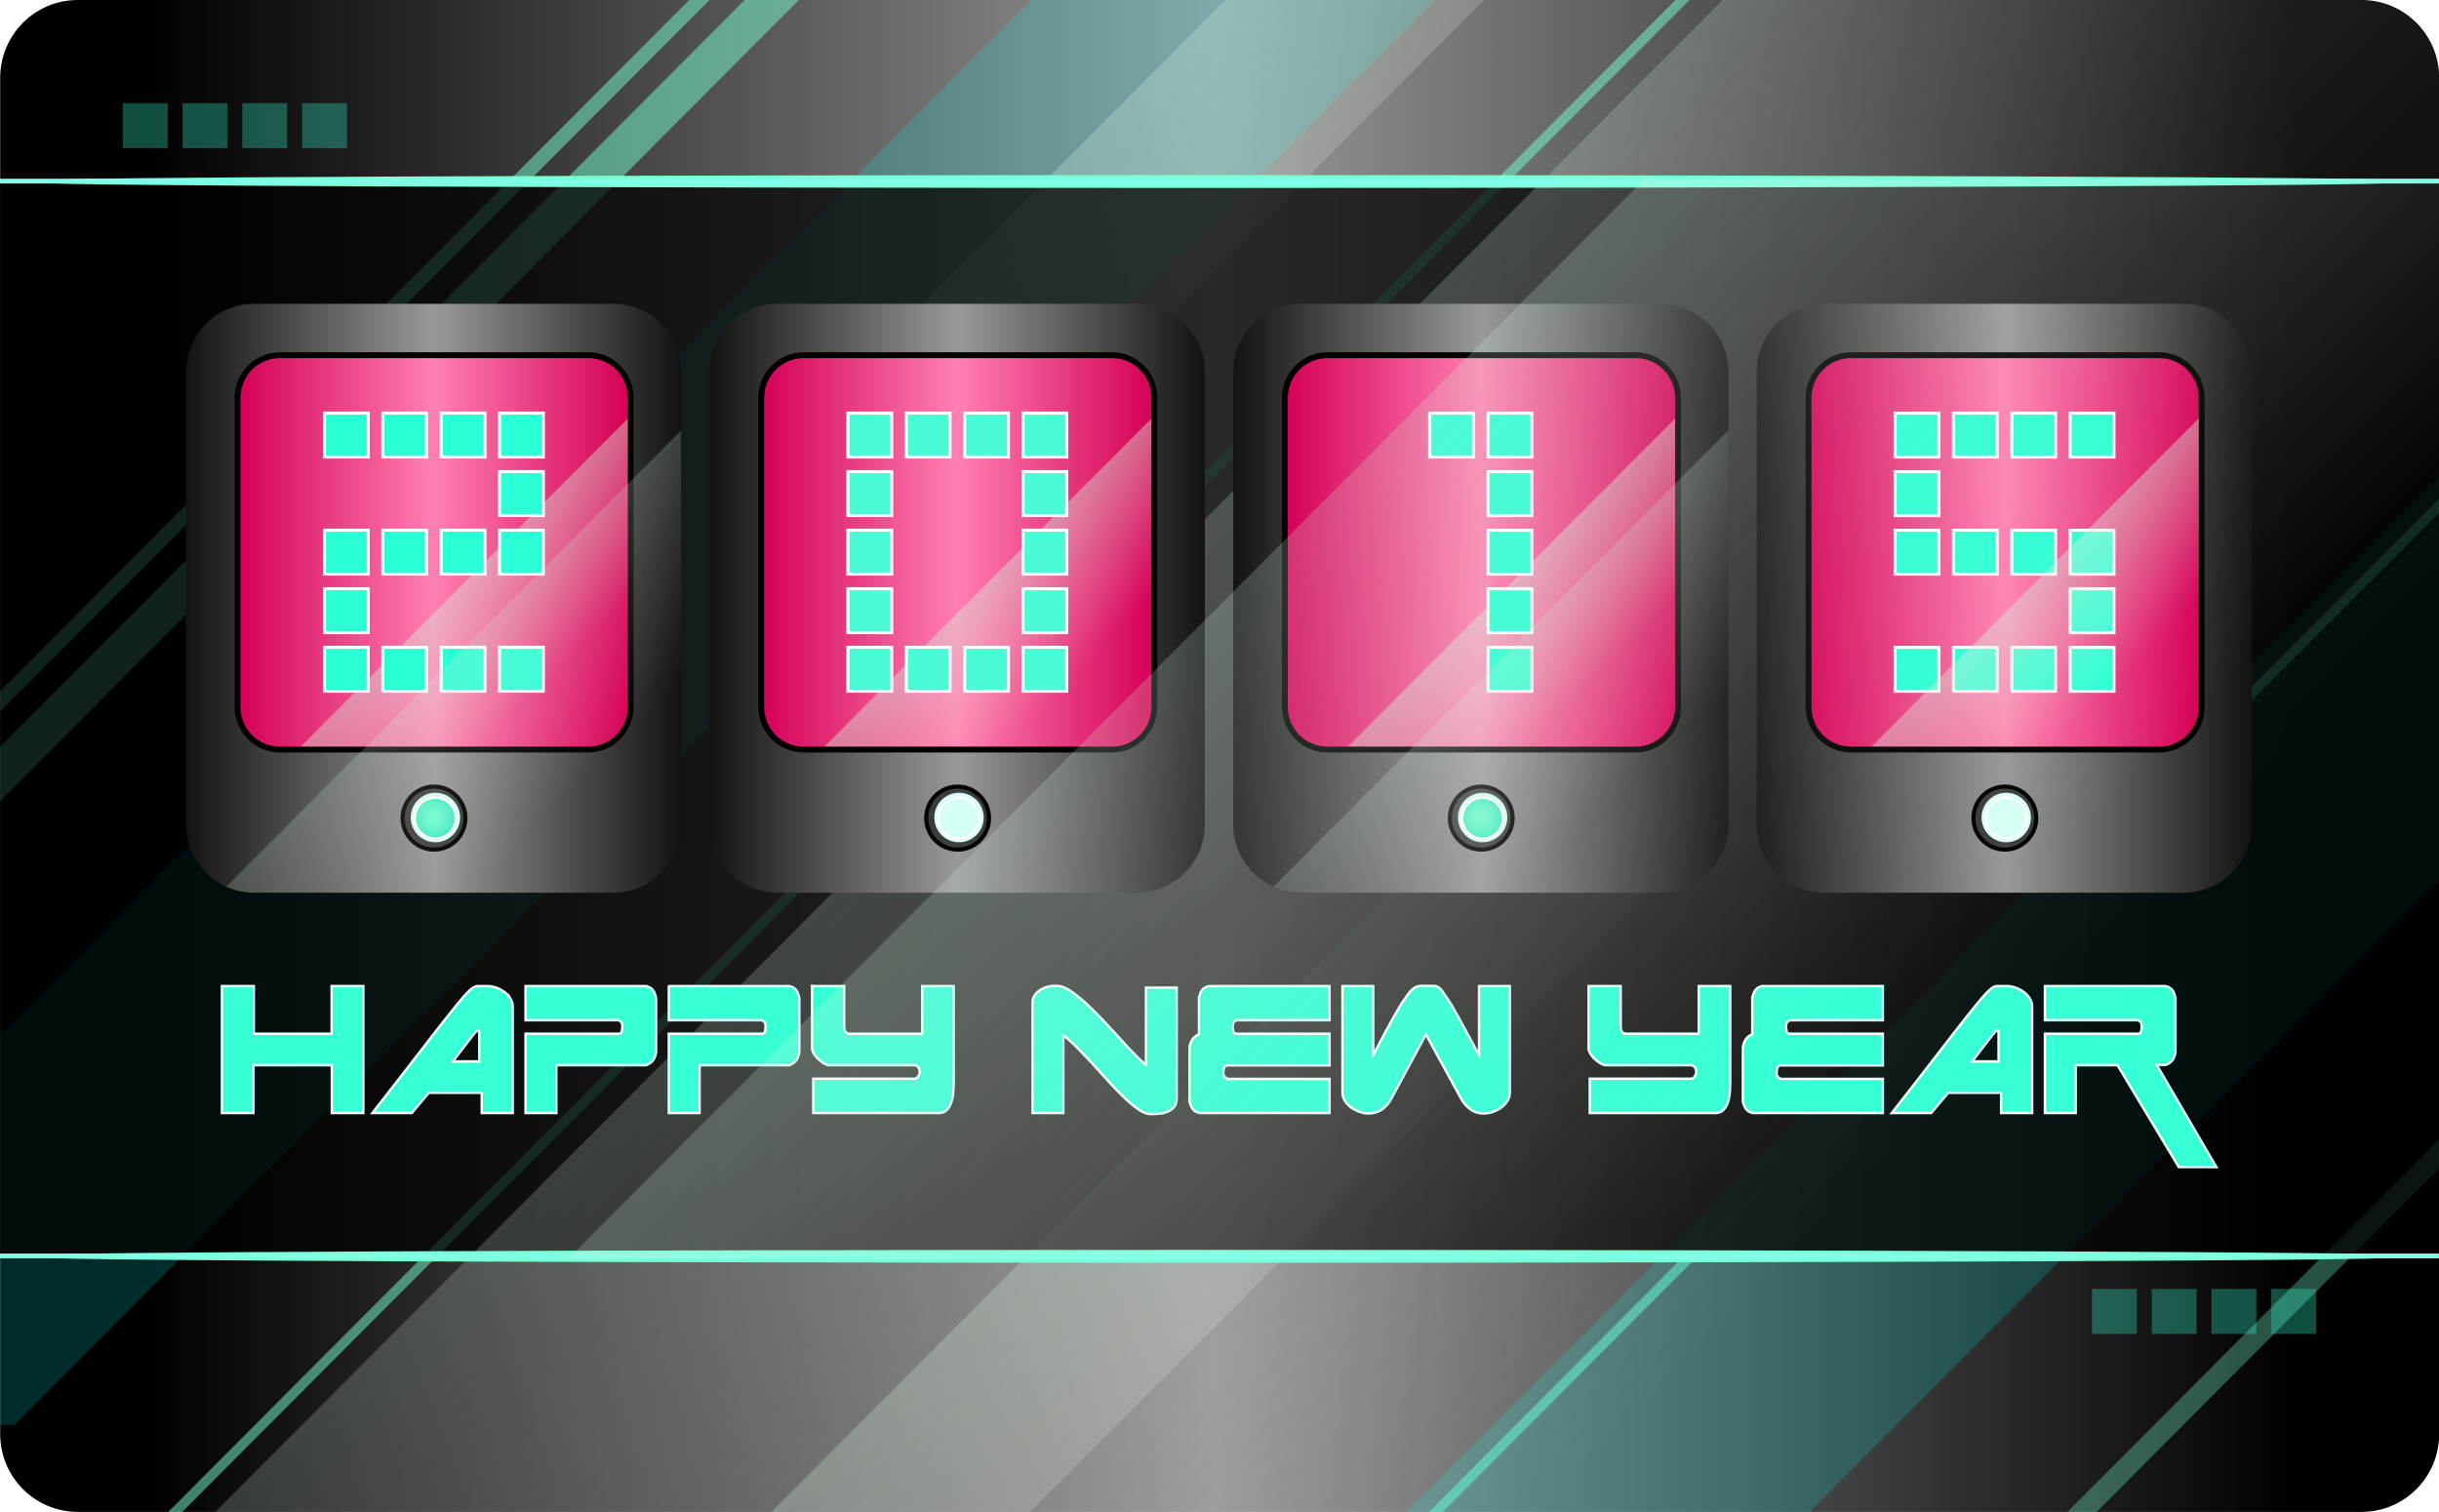
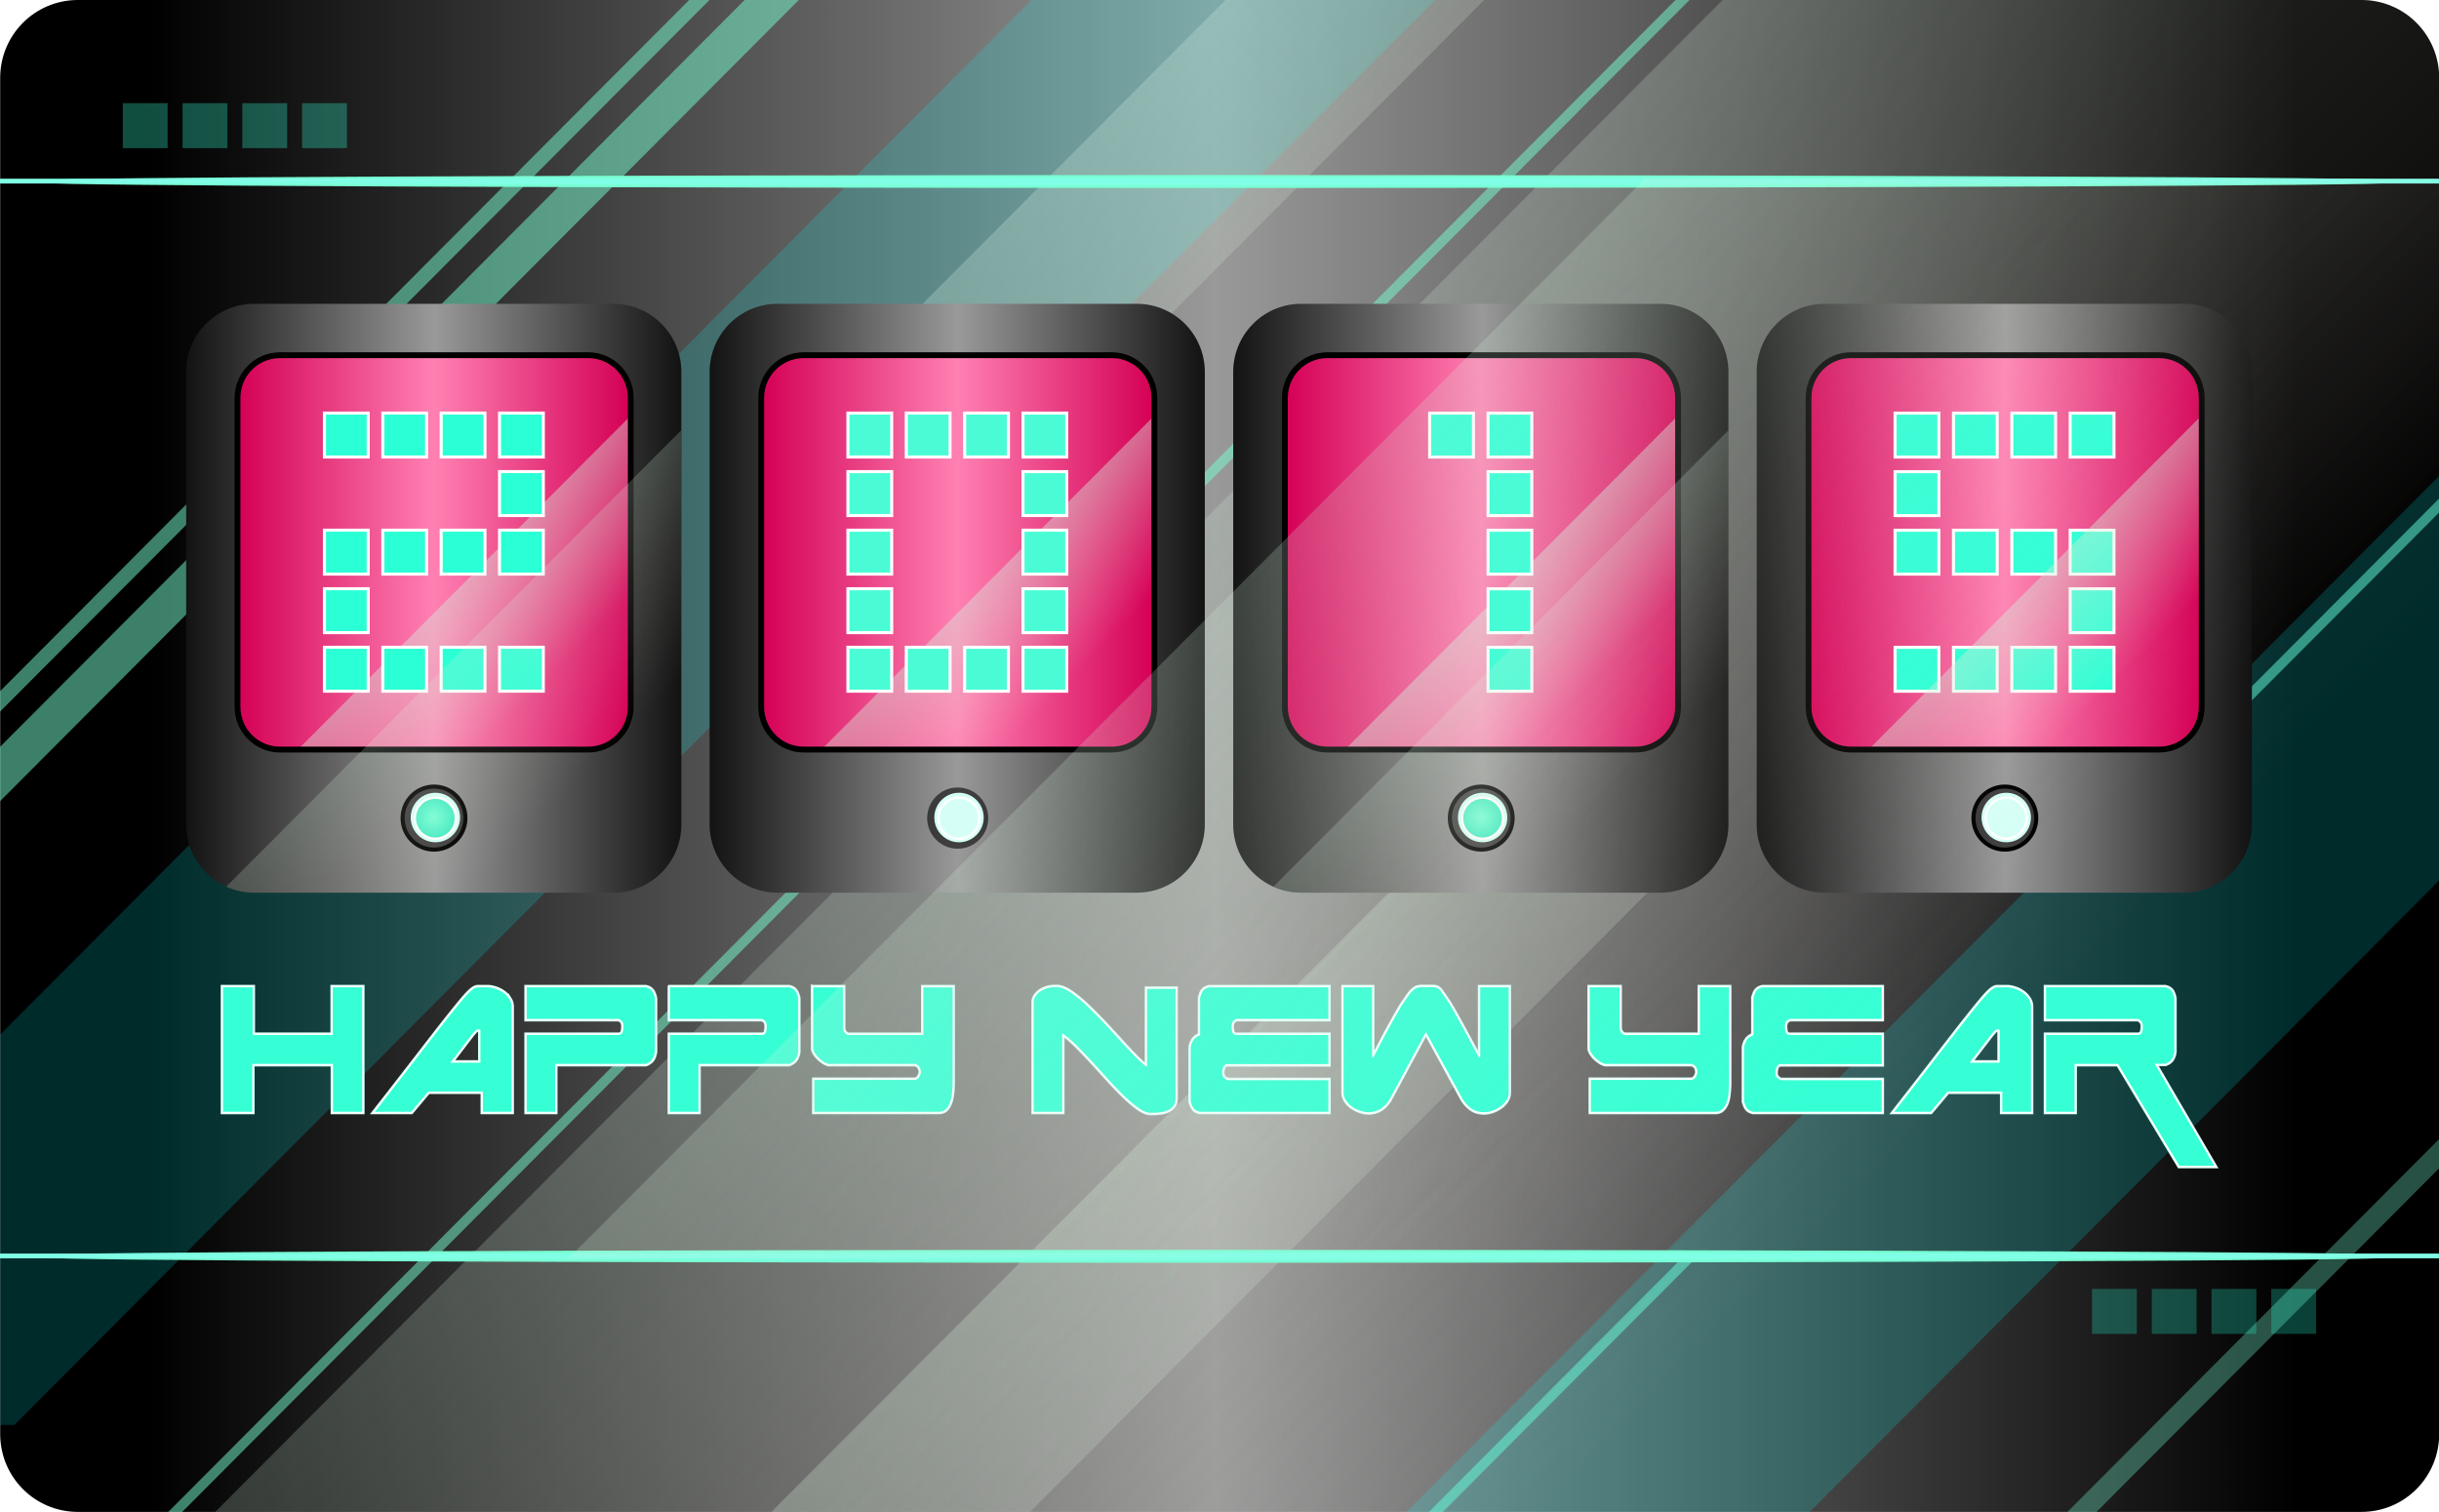
<svg xmlns="http://www.w3.org/2000/svg" xmlns:xlink="http://www.w3.org/1999/xlink" viewBox="0 0 1000 620">
  <defs>
    <linearGradient id="h" y2="629.97" gradientUnits="userSpaceOnUse" x2="1067.4" gradientTransform="translate(-6078.3 -3783.3) scale(7.196)" y1="560.85" x1="998.28">
      <stop offset="0" stop-color="#a8ffe1" />
      <stop offset="1" stop-color="#f4e3d7" stop-opacity="0" />
    </linearGradient>
    <linearGradient id="d">
      <stop offset="0" stop-color="#79ffd5" />
      <stop offset="1" stop-color="#00d4aa" />
    </linearGradient>
    <linearGradient id="c">
      <stop offset="0" stop-color="#d40055" />
      <stop offset=".5" stop-color="#ff80b2" />
      <stop offset="1" stop-color="#d40055" />
    </linearGradient>
    <linearGradient id="a">
      <stop offset="0" />
      <stop offset=".503" stop-color="#999" />
      <stop offset="1" />
    </linearGradient>
    <linearGradient id="C" y2="629.97" xlink:href="#b" gradientUnits="userSpaceOnUse" x2="1067.4" gradientTransform="translate(518.1)" y1="560.85" x1="998.28" />
    <linearGradient id="A" y2="577.53" xlink:href="#c" gradientUnits="userSpaceOnUse" x2="1105.4" gradientTransform="translate(518.1)" y1="577.53" x1="976.53" />
    <linearGradient id="z" y2="577.53" xlink:href="#a" gradientUnits="userSpaceOnUse" x2="1130.4" gradientTransform="translate(484.52 -18.63) scale(1.032)" y1="577.53" x1="951.55" />
    <linearGradient id="x" y2="629.97" xlink:href="#b" gradientUnits="userSpaceOnUse" x2="1067.4" gradientTransform="translate(357.08)" y1="560.85" x1="998.28" />
    <linearGradient id="w" y2="577.53" xlink:href="#c" gradientUnits="userSpaceOnUse" x2="1105.4" gradientTransform="translate(357.08)" y1="577.53" x1="976.53" />
    <linearGradient id="v" y2="577.53" xlink:href="#a" gradientUnits="userSpaceOnUse" x2="1130.4" gradientTransform="translate(323.5 -18.63) scale(1.032)" y1="577.53" x1="951.55" />
    <linearGradient id="t" y2="629.97" xlink:href="#b" gradientUnits="userSpaceOnUse" x2="1067.4" gradientTransform="translate(180.21)" y1="560.85" x1="998.28" />
    <linearGradient id="s" y2="577.53" xlink:href="#c" gradientUnits="userSpaceOnUse" x2="1105.4" gradientTransform="translate(180.21)" y1="577.53" x1="976.53" />
    <linearGradient id="e" y2="417.14" xlink:href="#a" gradientUnits="userSpaceOnUse" x2="1097.9" gradientTransform="translate(-67.372 -61.341) scale(1.063)" y1="417.14" x1="1744.8" />
    <linearGradient id="f" y2="629.97" xlink:href="#b" gradientUnits="userSpaceOnUse" x2="1067.4" gradientTransform="translate(-4644.1 -2793.5) scale(5.825)" y1="560.85" x1="998.28" />
    <linearGradient id="g" y2="629.97" xlink:href="#b" gradientUnits="userSpaceOnUse" x2="1067.4" gradientTransform="translate(-4645 -3129.7) scale(5.825)" y1="560.85" x1="998.28" />
    <linearGradient id="b">
      <stop offset="0" stop-color="#a8ffe1" />
      <stop offset="1" stop-color="#f4e3d7" stop-opacity="0" />
    </linearGradient>
    <linearGradient id="k" y2="577.53" xlink:href="#a" gradientUnits="userSpaceOnUse" x2="1130.4" gradientTransform="translate(-33.579 -18.63) scale(1.032)" y1="577.53" x1="951.55" />
    <linearGradient id="l" y2="577.53" xlink:href="#c" gradientUnits="userSpaceOnUse" x2="1105.4" y1="577.53" x1="976.53" />
    <linearGradient id="m" y2="629.97" xlink:href="#b" gradientUnits="userSpaceOnUse" x2="1067.4" y1="560.85" x1="998.28" />
    <linearGradient id="r" y2="577.53" xlink:href="#a" gradientUnits="userSpaceOnUse" x2="1130.4" gradientTransform="translate(146.63 -18.63) scale(1.032)" y1="577.53" x1="951.55" />
    <linearGradient id="q" y2="629.97" xlink:href="#b" gradientUnits="userSpaceOnUse" x2="1067.4" gradientTransform="translate(-291.92 -285.98) scale(1.387)" y1="560.85" x1="998.28" />
    <linearGradient id="E" y2="629.97" xlink:href="#b" gradientUnits="userSpaceOnUse" x2="1067.4" gradientTransform="translate(-3911.3 -3056.6) scale(5.918)" y1="560.85" x1="998.28" />
    <filter id="j" height="1.648" width="1.13" color-interpolation-filters="sRGB" y="-.324" x="-.065">
      <feGaussianBlur stdDeviation="1.936" />
    </filter>
    <filter id="D" color-interpolation-filters="sRGB">
      <feGaussianBlur stdDeviation="1.635" />
    </filter>
    <filter id="i" height="6.181" width="1.032" color-interpolation-filters="sRGB" y="-2.591" x="-.016">
      <feGaussianBlur stdDeviation="4.809" />
    </filter>
    <filter id="o" height="1.24" width="1.24" color-interpolation-filters="sRGB" y="-.12" x="-.12">
      <feGaussianBlur stdDeviation=".84" />
    </filter>
    <filter id="B" height="1.262" width="1.331" color-interpolation-filters="sRGB" y="-.131" x="-.166">
      <feGaussianBlur stdDeviation="4.953" />
    </filter>
    <filter id="y" height="1.262" width="1.71" color-interpolation-filters="sRGB" y="-.131" x="-.355">
      <feGaussianBlur stdDeviation="4.953" />
    </filter>
    <filter id="u" height="1.193" width="1.245" color-interpolation-filters="sRGB" y="-.097" x="-.122">
      <feGaussianBlur stdDeviation="3.659" />
    </filter>
    <filter id="n" height="1.193" width="1.245" color-interpolation-filters="sRGB" y="-.097" x="-.122">
      <feGaussianBlur stdDeviation="3.659" />
    </filter>
    <radialGradient id="p" xlink:href="#d" gradientUnits="userSpaceOnUse" cy="584.03" cx="1164.1" gradientTransform="translate(-833.56 -417.15) scale(1.709)" r="8.4" />
  </defs>
  <path d="M1077.5 324.1h730.83c13.8 0 24.91 11.11 24.91 24.909v432.65c0 13.8-11.11 24.909-24.91 24.909H1077.5c-13.8 0-24.91-11.11-24.91-24.909v-432.65c0-13.8 11.11-24.909 24.91-24.909z" fill="url(#e)" transform="matrix(1.281 0 0 1.285 -1348.3 -416.475)" />
  <path d="M1000.03 204.434l-144.6 145.062h5.724l138.874-139.317v-5.743zM691.23 514.22L585.75 620.04h5.724l105.483-105.82h-5.725z" opacity=".5" fill="#79ffd5" />
  <path d="M1516 590.03l-216.56 216.53h82.781l216.56-216.53H1516z" opacity=".628" fill="url(#f)" transform="matrix(1.281 0 0 1.285 -1348.3 -416.475)" />
  <path d="M1000.03 195.233L576.581 620.036h165.326l258.121-258.948V195.233zM422.939.013L.094 424.212v160.11h5.764L588.316.002H422.952z" opacity=".168" fill="#0ff" />
  <path d="M1000.03 467.109L847.59 620.036h11.93l140.512-140.963v-11.968z" opacity=".319" fill="#79ffd5" />
  <path d="M282.541.013L.004 283.455v8.353L290.868.013h-8.327zm22.738 0L.004 306.266v22.288L327.504.006h-22.217z" opacity=".5" fill="#79ffd5" />
  <path d="M1444.8 324.09l-146.28 146.25h82.781l146.28-146.25H1444.8z" opacity=".628" fill="url(#g)" transform="matrix(1.281 0 0 1.285 -1348.3 -416.475)" />
  <path d="M686.953.013L68.909 620.036h5.724L692.677.013h-5.724z" opacity=".5" fill="#79ffd5" />
-   <path d="M-.047 73.29V515.98H999.978V73.29H-.047z" opacity=".735" />
  <path d="M1603.9 324.09l-482.47 482.47h686.47c9.153-6.506 17.571-13.978 25.156-22.219.094-.88.188-1.781.188-2.688v-432.66c0-13.8-11.138-24.906-24.938-24.906h-204.41z" opacity=".5" fill="url(#h)" transform="matrix(1.281 0 0 1.285 -1348.3 -416.475)" />
  <g fill="#80ffe6">
    <path d="M1809.3 381.88c0 1.23-164.06 2.227-366.43 2.227-202.38 0-366.43-.997-366.43-2.227s164.06-2.227 366.43-2.227c202.38 0 366.43.997 366.43 2.227z" transform="matrix(1.309 0 0 .938 -1388.996 -283.775)" filter="url(#i)" stroke="#79ffd5" stroke-width="1.183" />
    <path d="M-.047 73.29v1.968H999.978V73.29H-.047z" />
    <g>
      <path d="M1809.3 381.88c0 1.23-164.06 2.227-366.43 2.227-202.38 0-366.43-.997-366.43-2.227s164.06-2.227 366.43-2.227c202.38 0 366.43.997 366.43 2.227z" transform="matrix(1.309 0 0 .938 -1388.996 156.95)" filter="url(#i)" stroke="#79ffd5" stroke-width="1.183" />
      <path d="M-.047 514.015v1.968H999.978v-1.968H-.047z" />
    </g>
  </g>
  <path d="M1090.4 346.41v14.344h14.344V346.41H1090.4zm19.125 0v14.344h14.344V346.41h-14.344zm19.125 0v14.344h14.344V346.41h-14.344zm19.125 0v14.344h14.344V346.41h-14.344z" opacity=".255" filter="url(#j)" fill="#79ffd5" transform="matrix(1.281 0 0 1.285 -1346.449 -402.848)" />
  <path d="M50.353 42.324v18.433h18.375V42.324H50.353zm24.5 0v18.433h18.374V42.324H74.852zm24.499 0v18.433h18.374V42.324H99.352zm24.499 0v18.433h18.374V42.324h-18.374z" opacity=".255" fill="#2affd5" />
  <g>
-     <path d="M1090.4 346.41v14.344h14.344V346.41H1090.4zm19.125 0v14.344h14.344V346.41h-14.344zm19.125 0v14.344h14.344V346.41h-14.344zm19.125 0v14.344h14.344V346.41h-14.344z" opacity=".255" filter="url(#j)" fill="#79ffd5" transform="matrix(1.281 0 0 1.285 -539.067 83.355)" />
    <path d="M857.736 528.526v18.434h18.374v-18.434h-18.374zm24.499 0v18.434h18.375v-18.434h-18.375zm24.499 0v18.434h18.375v-18.434h-18.375zm24.5 0v18.434h18.374v-18.434h-18.375z" opacity=".255" fill="#2affd5" />
  </g>
  <g>
    <path d="M982.13 496.39h117.65a22.274 22.274 0 0122.322 22.322v147.76a22.273 22.273 0 01-22.322 22.322H982.13a22.273 22.273 0 01-22.322-22.322v-147.76a22.273 22.273 0 0122.322-22.322z" fill="url(#k)" transform="matrix(1.251 0 0 1.255 -1124.394 -498.393)" />
    <path d="M990.48 513.11h100.95c7.727 0 13.947 6.22 13.947 13.947v100.95c0 7.727-6.22 13.947-13.947 13.947H990.48a13.916 13.916 0 01-13.947-13.947v-100.95c0-7.727 6.22-13.947 13.947-13.947z" fill="url(#l)" transform="matrix(1.251 0 0 1.255 -1124.394 -498.393)" />
    <path d="M1105.4 533.06L996.49 641.97h94.969c7.727 0 13.938-6.242 13.938-13.969v-94.938z" fill="url(#m)" transform="matrix(1.251 0 0 1.255 -1124.394 -498.393)" />
    <path d="M1005.3 624.04h14.35v-14.35h-14.35zm0-19.131h14.35v-14.344h-14.35zm0-19.131h14.35v-14.344h-14.35zm0-38.257h14.35v-14.35h-14.35zm19.131 76.519h14.344v-14.35h-14.344zm0-38.263h14.344v-14.344h-14.344zm0-38.257h14.344v-14.35h-14.344zm19.131 76.519h14.344v-14.35h-14.344zm0-38.263h14.344v-14.344h-14.344zm0-38.257h14.344v-14.35h-14.344zm19.126 76.519h14.35v-14.35h-14.35zm0-38.263h14.35v-14.344h-14.35zm0-19.125h14.35V552.3h-14.35zm0-19.131h14.35v-14.35h-14.35z" filter="url(#n)" fill="#d5fff6" transform="matrix(1.251 0 0 1.255 -1124.613 -499.747)" />
    <path d="M1005.3 624.04h14.35v-14.35h-14.35zm0-19.131h14.35v-14.344h-14.35zm0-19.131h14.35v-14.344h-14.35zm0-38.257h14.35v-14.35h-14.35zm19.131 76.519h14.344v-14.35h-14.344zm0-38.263h14.344v-14.344h-14.344zm0-38.257h14.344v-14.35h-14.344zm19.131 76.519h14.344v-14.35h-14.344zm0-38.263h14.344v-14.344h-14.344zm0-38.257h14.344v-14.35h-14.344zm19.126 76.519h14.35v-14.35h-14.35zm0-38.263h14.35v-14.344h-14.35zm0-19.125h14.35V552.3h-14.35zm0-19.131h14.35v-14.35h-14.35z" stroke="#fff" fill="#2affd5" transform="matrix(1.251 0 0 1.255 -1124.613 -499.747)" />
    <path d="M114.835 144.449c-10.305 0-18.65 8.371-18.65 18.71v126.695c0 10.338 8.345 18.709 18.65 18.709h126.329c10.305 0 18.61-8.371 18.61-18.71V163.159c0-10.338-8.305-18.71-18.61-18.71H114.835zm0 2.392h126.329c9.03 0 16.265 7.259 16.265 16.317v126.696c0 9.058-7.236 16.317-16.265 16.317H114.835c-9.03 0-16.265-7.259-16.265-16.317V163.158c0-9.058 7.236-16.317 16.265-16.317z" style="block-progression:tb;text-indent:0;text-transform:none" color="#000" />
    <g>
      <path d="M190.489 335.46c0 6.934-5.604 12.556-12.516 12.556s-12.516-5.622-12.516-12.556 5.604-12.556 12.516-12.556 12.516 5.621 12.516 12.556z" opacity=".58" />
      <path d="M1172.5 584.03a8.4 8.4 0 11-16.8 0 8.4 8.4 0 0116.8 0z" transform="matrix(1.205 0 0 1.208 -1224.224 -370.283)" filter="url(#o)" fill="#d5fff6" />
      <path d="M1162.6 581.18a6.226 6.226 0 11-12.453 0 6.226 6.226 0 0112.453 0z" stroke="#fff" stroke-width=".741" fill="url(#p)" transform="matrix(1.349 0 0 1.353 -1381.46 -450.838)" />
      <path d="M177.947 321.7c-7.573 0-13.718 6.165-13.718 13.761 0 7.597 6.145 13.76 13.718 13.76 7.572 0 13.717-6.164 13.717-13.76 0-7.597-6.145-13.76-13.717-13.76zm0 1.684c6.668 0 12.038 5.388 12.038 12.078s-5.37 12.077-12.038 12.077-12.04-5.388-12.04-12.077 5.372-12.078 12.04-12.078z" style="block-progression:tb;text-indent:0;text-transform:none" color="#000" />
      <g>
        <path d="M1241.3 453.47l-149.1 149.09c2.785 1.243 5.868 1.969 9.125 1.969h109c17.154 0 30.969-13.846 30.969-31v-120.06z" opacity=".5" fill="url(#q)" transform="matrix(1.251 0 0 1.255 -1273.59 -392.63)" />
      </g>
    </g>
    <g>
      <path d="M1162.3 496.39h117.65a22.274 22.274 0 0122.322 22.322v147.76a22.273 22.273 0 01-22.322 22.322H1162.3a22.273 22.273 0 01-22.322-22.322v-147.76a22.273 22.273 0 0122.322-22.322z" fill="url(#r)" transform="matrix(1.251 0 0 1.255 -1135.168 -498.393)" />
      <path d="M1170.7 513.11h100.95c7.727 0 13.947 6.22 13.947 13.947v100.95c0 7.727-6.22 13.947-13.947 13.947H1170.7a13.916 13.916 0 01-13.947-13.947v-100.95c0-7.727 6.22-13.947 13.947-13.947z" fill="url(#s)" transform="matrix(1.251 0 0 1.255 -1135.168 -498.393)" />
      <path d="M1285.6 533.06l-108.91 108.91h94.969c7.727 0 13.938-6.242 13.938-13.969v-94.938z" fill="url(#t)" transform="matrix(1.251 0 0 1.255 -1135.168 -498.393)" />
      <path d="M329.557 144.449c-10.306 0-18.65 8.371-18.65 18.71v126.695c0 10.338 8.345 18.709 18.65 18.709h126.291c10.306 0 18.65-8.371 18.65-18.71V163.159c0-10.338-8.345-18.71-18.65-18.71H329.557zm0 2.392h126.291c9.03 0 16.265 7.259 16.265 16.317v126.696c0 9.058-7.235 16.317-16.265 16.317H329.557c-9.03 0-16.265-7.259-16.265-16.317V163.158c0-9.058 7.235-16.317 16.265-16.317z" style="block-progression:tb;text-indent:0;text-transform:none" color="#000" />
      <path d="M1185.3 623.7h14.35v-14.35h-14.35zm0-19.131h14.35v-14.344h-14.35zm0-19.131h14.35v-14.344h-14.35zm0-19.125h14.35v-14.35h-14.35zm0-19.131h14.35v-14.35h-14.35zm19.131 76.519h14.344v-14.35h-14.344zm0-76.519h14.344v-14.35h-14.344zm19.131 76.519h14.344v-14.35h-14.344zm0-76.519h14.344v-14.35h-14.344zm19.125 76.519h14.35v-14.35h-14.35zm0-19.131h14.35v-14.344h-14.35zm0-19.131h14.35v-14.344h-14.35zm0-19.125h14.35v-14.35h-14.35zm0-19.131h14.35v-14.35h-14.35z" filter="url(#u)" fill="#d5fff6" transform="matrix(1.251 0 0 1.255 -1135.168 -499.32)" />
      <path d="M1185.3 623.7h14.35v-14.35h-14.35zm0-19.131h14.35v-14.344h-14.35zm0-19.131h14.35v-14.344h-14.35zm0-19.125h14.35v-14.35h-14.35zm0-19.131h14.35v-14.35h-14.35zm19.131 76.519h14.344v-14.35h-14.344zm0-76.519h14.344v-14.35h-14.344zm19.131 76.519h14.344v-14.35h-14.344zm0-76.519h14.344v-14.35h-14.344zm19.125 76.519h14.35v-14.35h-14.35zm0-19.131h14.35v-14.344h-14.35zm0-19.131h14.35v-14.344h-14.35zm0-19.125h14.35v-14.35h-14.35zm0-19.131h14.35v-14.35h-14.35z" stroke="#fff" fill="#49fcd6" transform="matrix(1.251 0 0 1.255 -1135.168 -499.32)" />
      <g>
        <path d="M405.173 335.46c0 6.934-5.604 12.556-12.516 12.556s-12.516-5.622-12.516-12.556 5.604-12.556 12.516-12.556 12.516 5.621 12.516 12.556z" opacity=".58" />
        <path transform="matrix(1.205 0 0 1.208 -1009.54 -370.283)" d="M1172.5 584.03a8.4 8.4 0 11-16.8 0 8.4 8.4 0 0116.8 0z" filter="url(#o)" fill="#d5fff6" />
        <path d="M1162.6 581.18a6.226 6.226 0 11-12.453 0 6.226 6.226 0 0112.453 0z" stroke="#fff" stroke-width=".741" fill="url(#p)" transform="matrix(1.349 0 0 1.353 -1166.776 -450.838)" />
-         <path style="block-progression:tb;text-indent:0;text-transform:none" d="M392.63 321.7c-7.572 0-13.717 6.165-13.717 13.761 0 7.597 6.145 13.76 13.718 13.76 7.572 0 13.717-6.164 13.717-13.76 0-7.597-6.145-13.76-13.717-13.76zm0 1.684c6.669 0 12.04 5.388 12.04 12.078s-5.371 12.077-12.04 12.077c-6.667 0-12.038-5.388-12.038-12.077s5.37-12.078 12.039-12.078z" color="#000" />
        <g>
          <path d="M1241.3 453.47l-149.1 149.09c2.785 1.243 5.868 1.969 9.125 1.969h109c17.154 0 30.969-13.846 30.969-31v-120.06z" opacity=".5" fill="url(#q)" transform="matrix(1.251 0 0 1.255 -1058.905 -392.63)" />
        </g>
      </g>
    </g>
    <g>
      <path d="M1339.2 496.39h117.65a22.274 22.274 0 0122.322 22.322v147.76a22.273 22.273 0 01-22.322 22.322H1339.2a22.273 22.273 0 01-22.322-22.322v-147.76a22.273 22.273 0 0122.322-22.322z" fill="url(#v)" transform="matrix(1.251 0 0 1.255 -1141.788 -498.393)" />
      <path d="M1347.6 513.11h100.95c7.727 0 13.947 6.22 13.947 13.947v100.95c0 7.727-6.22 13.947-13.947 13.947H1347.6a13.916 13.916 0 01-13.947-13.947v-100.95c0-7.727 6.22-13.947 13.947-13.947z" fill="url(#w)" transform="matrix(1.251 0 0 1.255 -1141.788 -498.393)" />
      <path d="M1462.5 533.06l-108.91 108.91h94.969c7.727 0 13.938-6.242 13.938-13.969v-94.938z" fill="url(#x)" transform="matrix(1.251 0 0 1.255 -1141.788 -498.393)" />
      <path d="M544.266 144.449c-10.306 0-18.65 8.371-18.65 18.71v126.695c0 10.338 8.345 18.709 18.65 18.709h126.291c10.306 0 18.65-8.371 18.65-18.71V163.159c0-10.338-8.345-18.71-18.65-18.71H544.266zm0 2.392h126.291c9.03 0 16.265 7.259 16.265 16.317v126.696c0 9.058-7.235 16.317-16.265 16.317H544.266c-9.03 0-16.265-7.259-16.265-16.317V163.158c0-9.058 7.235-16.317 16.265-16.317z" style="block-progression:tb;text-indent:0;text-transform:none" color="#000" />
      <path d="M1345.5 404.25h14.35V389.9h-14.35zm19.131 76.519h14.344v-14.35h-14.344zm0-19.131h14.344v-14.344h-14.344zm0-19.131h14.344v-14.344h-14.344zm0-19.125h14.344v-14.35h-14.344zm0-19.131h14.344v-14.35h-14.344z" filter="url(#y)" fill="#d5fff6" transform="matrix(1.251 0 0 1.255 -1097.054 -319.922)" />
      <path d="M1345.5 404.25h14.35V389.9h-14.35zm19.131 76.519h14.344v-14.35h-14.344zm0-19.131h14.344v-14.344h-14.344zm0-19.131h14.344v-14.344h-14.344zm0-19.125h14.344v-14.35h-14.344zm0-19.131h14.344v-14.35h-14.344z" stroke="#fff" fill="#2affd5" transform="matrix(1.251 0 0 1.255 -1097.054 -319.922)" />
      <g>
        <path d="M619.857 335.46c0 6.934-5.604 12.556-12.516 12.556s-12.516-5.622-12.516-12.556 5.604-12.556 12.516-12.556 12.516 5.621 12.516 12.556z" opacity=".58" />
        <path d="M1172.5 584.03a8.4 8.4 0 11-16.8 0 8.4 8.4 0 0116.8 0z" transform="matrix(1.205 0 0 1.208 -794.856 -370.283)" filter="url(#o)" fill="#d5fff6" />
        <path d="M1162.6 581.18a6.226 6.226 0 11-12.453 0 6.226 6.226 0 0112.453 0z" stroke="#fff" stroke-width=".741" fill="url(#p)" transform="matrix(1.349 0 0 1.353 -952.092 -450.838)" />
        <path d="M607.315 321.7c-7.573 0-13.718 6.165-13.718 13.761 0 7.597 6.145 13.76 13.718 13.76 7.572 0 13.717-6.164 13.717-13.76 0-7.597-6.145-13.76-13.717-13.76zm0 1.684c6.668 0 12.039 5.388 12.039 12.078s-5.371 12.077-12.04 12.077c-6.667 0-12.038-5.388-12.038-12.077s5.37-12.078 12.039-12.078z" style="block-progression:tb;text-indent:0;text-transform:none" color="#000" />
        <g>
          <path d="M1241.3 453.47l-149.1 149.09c2.785 1.243 5.868 1.969 9.125 1.969h109c17.154 0 30.969-13.846 30.969-31v-120.06z" opacity=".5" fill="url(#q)" transform="matrix(1.251 0 0 1.255 -844.221 -392.63)" />
        </g>
      </g>
    </g>
    <g>
      <path d="M1500.2 496.39h117.65a22.274 22.274 0 0122.322 22.322v147.76a22.273 22.273 0 01-22.322 22.322H1500.2a22.273 22.273 0 01-22.322-22.322v-147.76a22.273 22.273 0 0122.322-22.322z" fill="url(#z)" transform="matrix(1.251 0 0 1.255 -1128.564 -498.393)" />
      <path d="M1508.6 513.11h100.95c7.727 0 13.947 6.22 13.947 13.947v100.95c0 7.727-6.22 13.947-13.947 13.947H1508.6a13.916 13.916 0 01-13.947-13.947v-100.95c0-7.727 6.22-13.947 13.947-13.947z" fill="url(#A)" transform="matrix(1.251 0 0 1.255 -1128.564 -498.393)" />
      <path d="M1403.1 480.77h14.35v-14.35h-14.35zm0-38.263h14.35v-14.344h-14.35zm0-19.125h14.35v-14.35h-14.35zm0-19.131h14.35v-14.35h-14.35zm19.131 76.519h14.344v-14.35h-14.344zm0-38.263h14.344v-14.344h-14.344zm0-38.257h14.344V389.9h-14.344zm19.131 76.519h14.344v-14.35h-14.344zm0-38.263h14.344v-14.344h-14.344zm0-38.257h14.344v-14.35h-14.344zm19.125 76.519h14.35v-14.35h-14.35zm0-19.131h14.35v-14.344h-14.35zm0-19.131h14.35v-14.344h-14.35zm0-38.257h14.35v-14.35h-14.35z" filter="url(#B)" fill="#d5fff6" transform="matrix(1.251 0 0 1.255 -978.288 -319.922)" />
      <path d="M1403.1 480.77h14.35v-14.35h-14.35zm0-38.263h14.35v-14.344h-14.35zm0-19.125h14.35v-14.35h-14.35zm0-19.131h14.35v-14.35h-14.35zm19.131 76.519h14.344v-14.35h-14.344zm0-38.263h14.344v-14.344h-14.344zm0-38.257h14.344V389.9h-14.344zm19.131 76.519h14.344v-14.35h-14.344zm0-38.263h14.344v-14.344h-14.344zm0-38.257h14.344v-14.35h-14.344zm19.125 76.519h14.35v-14.35h-14.35zm0-19.131h14.35v-14.344h-14.35zm0-19.131h14.35v-14.344h-14.35zm0-38.257h14.35v-14.35h-14.35z" stroke="#fff" fill="#2affd5" transform="matrix(1.251 0 0 1.255 -978.288 -319.922)" />
      <path d="M1623.5 533.06l-108.91 108.91h94.969c7.727 0 13.938-6.242 13.938-13.969v-94.938z" fill="url(#C)" transform="matrix(1.251 0 0 1.255 -1128.564 -498.393)" />
      <path d="M758.925 144.449c-10.306 0-18.611 8.371-18.611 18.71v126.695c0 10.338 8.305 18.709 18.61 18.709h126.33c10.305 0 18.65-8.371 18.65-18.71V163.159c0-10.338-8.345-18.71-18.65-18.71h-126.33zm0 2.392h126.329c9.03 0 16.265 7.259 16.265 16.317v126.696c0 9.058-7.236 16.317-16.265 16.317h-126.33c-9.029 0-16.225-7.259-16.225-16.317V163.158c0-9.058 7.196-16.317 16.226-16.317z" style="block-progression:tb;text-indent:0;text-transform:none" color="#000" />
      <g>
        <path d="M834.541 335.46c0 6.934-5.603 12.556-12.516 12.556-6.912 0-12.516-5.622-12.516-12.556s5.604-12.556 12.516-12.556c6.913 0 12.516 5.621 12.516 12.556z" opacity=".58" />
        <path transform="matrix(1.205 0 0 1.208 -580.172 -370.283)" d="M1172.5 584.03a8.4 8.4 0 11-16.8 0 8.4 8.4 0 0116.8 0z" filter="url(#o)" fill="#d5fff6" />
        <path d="M1162.6 581.18a6.226 6.226 0 11-12.453 0 6.226 6.226 0 0112.453 0z" stroke="#fff" stroke-width=".741" fill="url(#p)" transform="matrix(1.349 0 0 1.353 -737.408 -450.838)" />
        <path style="block-progression:tb;text-indent:0;text-transform:none" d="M821.999 321.7c-7.573 0-13.718 6.165-13.718 13.761 0 7.597 6.145 13.76 13.718 13.76 7.572 0 13.717-6.164 13.717-13.76 0-7.597-6.145-13.76-13.717-13.76zm0 1.684c6.668 0 12.039 5.388 12.039 12.078s-5.371 12.077-12.04 12.077c-6.667 0-12.038-5.388-12.038-12.077s5.37-12.078 12.039-12.078z" color="#000" />
        <g>
          <path d="M1241.3 453.47l-149.1 149.09c2.785 1.243 5.868 1.969 9.125 1.969h109c17.154 0 30.969-13.846 30.969-31v-120.06z" opacity=".5" fill="url(#q)" transform="matrix(1.251 0 0 1.255 -629.537 -392.63)" />
        </g>
      </g>
    </g>
    <g>
      <path d="M1393.6 638.41c-.924 0-1.786.106-2.594.344a7.711 7.711 0 00-2.125.968c-.6.404-1.068.862-1.437 1.407-.37.545-.563 1.133-.563 1.75v31.375h9v-22.125c1.246.806 2.625 1.921 4.125 3.343 1.5 1.423 3.073 2.966 4.688 4.625s3.236 3.356 4.875 5.063a95.337 95.337 0 004.781 4.656c1.545 1.4 2.974 2.53 4.312 3.406 1.339.877 2.534 1.313 3.594 1.313h.844c.738 0 1.505-.062 2.312-.156.808-.095 1.558-.293 2.25-.625a4.768 4.768 0 001.688-1.313c.439-.545.656-1.3.656-2.25v-31.28h-9v21.968c-.74-.427-1.739-1.267-3.031-2.5a134.965 134.965 0 01-4.25-4.25 520.27 520.27 0 00-4.969-5.094 120.149 120.149 0 00-5.156-4.937c-1.685-1.517-3.298-2.8-4.844-3.844-1.545-1.043-2.878-1.64-4.031-1.781-.093-.048-.287-.063-.563-.063h-.562zm110.66 0c-.507 0-.96.023-1.375.094-.415.07-.827.239-1.219.5-.392.26-.811.62-1.25 1.093-.438.474-.915 1.132-1.468 1.938-.462.522-1.18 1.554-2.125 3.094a222.175 222.175 0 00-2.938 4.937 284.057 284.057 0 00-2.844 5.031c-.876 1.59-1.506 2.711-1.875 3.375v-20h-9v30.031c0 .948.282 1.765.813 2.5a6.98 6.98 0 002 1.875 10.52 10.52 0 002.531 1.125c.877.262 1.652.375 2.344.375 2.953 0 5.26-1.42 6.875-4.312l10.438-18.281 10.594 18.281a9.802 9.802 0 002.812 3.125c1.131.807 2.479 1.187 4.094 1.187.692 0 1.498-.113 2.375-.375a9.727 9.727 0 002.469-1.125 7.294 7.294 0 002-1.875c.53-.735.781-1.552.781-2.5v-30.03h-9v20c-1.06-1.85-2.07-3.644-3.062-5.375a902.735 902.735 0 00-2.782-4.813 193.926 193.926 0 00-2.28-3.844c-.67-1.09-1.21-1.884-1.626-2.406-.184-.285-.362-.53-.5-.719-.462-.616-.817-1.12-1.094-1.5a4.267 4.267 0 00-.843-.875 2.28 2.28 0 00-.97-.437c-.368-.071-.853-.094-1.5-.094h-2.374zm-361.41.063v35.78h9.219V660.66h23.875v13.594h9.219v-35.78h-9.282v13.53h-23.687v-13.53h-9.344zm76.844 0c-.414 0-.923.183-1.5.562-.578.38-1.328 1.06-2.25 2.031-.923.972-2.108 2.324-3.563 4.031a531.634 531.634 0 00-5.437 6.5c-2.169 2.632-4.767 5.81-7.813 9.532-3.045 3.722-6.659 8.1-10.812 13.125h11.5l5.125-5.75h16.125v5.75h9.063v-30.031c0-.854-.234-1.633-.719-2.344a7.032 7.032 0 00-1.812-1.813 8.91 8.91 0 00-2.375-1.156c-.877-.284-1.716-.437-2.5-.437h-3.032zm14.562 0v9.406h27.906c.507.237.839.497 1 .78.161.285.219.666.219 1.188 0 .474-.05.963-.188 1.438s-.525.719-1.125.719h-27.813v22.25h9V660.66h27.125c1.016-.38 1.741-.891 2.157-1.532.415-.64.658-1.35.75-2.156v-15.5a10.78 10.78 0 01-.375-.906 3.779 3.779 0 00-.407-.812c-.16-.237-.427-.482-.75-.72-.323-.236-.775-.42-1.375-.562h-36.125zm43.125 0v9.406h27.906c.507.237.839.497 1 .78.161.285.219.666.219 1.188 0 .474-.05.963-.188 1.438s-.525.719-1.125.719h-27.813v22.25h9V660.66h27.125c1.016-.38 1.741-.891 2.157-1.532.415-.64.658-1.35.75-2.156v-15.5a10.78 10.78 0 01-.375-.906 3.779 3.779 0 00-.407-.812 3.021 3.021 0 00-.718-.72c-.324-.236-.807-.42-1.407-.562h-36.125zm43.125 0v17.656c.046.474.248.94.594 1.437.346.498.765.98 1.25 1.406.484.427.969.786 1.5 1.094.53.308 1.038.5 1.5.594h26.03c1.015.285 1.532 1.033 1.532 2.219a3.419 3.419 0 01-.469 1.187c-.207.332-.555.577-1.062.719h-30.531v9.469h37.594c1.015 0 1.798-.267 2.375-.813.576-.545 1.012-1.233 1.312-2.062.3-.83.502-1.755.594-2.75.092-.996.156-1.944.156-2.844v-27.312h-9.218v13.53h-22.281c-.97-.189-1.47-.923-1.47-2.155v-11.375h-9.405zm119.38 0c-.6.141-1.052.317-1.375.53-.323.214-.597.466-.781.75a3.51 3.51 0 00-.406.844c-.092.285-.206.59-.344.875v10.656c-.97.38-1.647.891-2.063 1.532a4.939 4.939 0 00-.781 2.156v15.438c.14.284.252.59.344.875.092.285.253.56.437.844.185.284.427.536.75.75.324.213.775.39 1.375.53h38.97v-9.405h-30.5c-.554-.238-.95-.497-1.157-.782-.208-.284-.312-.635-.312-1.062 0-.522.097-1.034.28-1.531.185-.498.604-.75 1.25-.75h30.438v-8.72h-27.812c-.6.001-.987-.243-1.125-.718a5.151 5.151 0 01-.188-1.437c0-.523.09-.903.25-1.188.162-.284.493-.544 1-.781h27.875v-9.406h-36.125zm114.38 0v17.656c.046.474.248.94.594 1.437.346.498.765.98 1.25 1.406.484.427 1 .786 1.531 1.094.531.308 1.007.5 1.469.594h26.03c1.015.285 1.532 1.033 1.532 2.219a3.417 3.417 0 01-.469 1.187c-.207.332-.555.577-1.062.719h-30.531v9.469h37.594c1.015 0 1.798-.267 2.375-.813a5.289 5.289 0 001.344-2.062c.3-.83.47-1.755.562-2.75.092-.996.156-1.944.156-2.844v-27.312h-9.218v13.53h-22.281c-.97-.189-1.47-.923-1.47-2.155v-11.375h-9.405zm52.188 0c-.6.141-1.052.317-1.375.53-.323.214-.597.466-.781.75-.185.285-.315.56-.407.844-.092.285-.205.59-.343.875v10.656c-.97.38-1.647.891-2.063 1.532a4.939 4.939 0 00-.781 2.156v15.438c.14.284.252.59.344.875.092.285.253.56.437.844s.427.536.75.75c.323.213.775.39 1.375.53h38.97v-9.405h-30.532c-.553-.238-.917-.497-1.125-.782-.208-.284-.312-.635-.312-1.062 0-.522.097-1.034.28-1.531.185-.498.605-.75 1.25-.75h30.439v-8.72h-27.813c-.6.001-.987-.243-1.125-.718a5.151 5.151 0 01-.187-1.437c0-.523.089-.903.25-1.188.16-.284.493-.544 1-.781h27.875v-9.406h-36.125zm70.625 0c-.414 0-.923.183-1.5.562-.577.38-1.328 1.06-2.25 2.031-.923.972-2.108 2.324-3.563 4.031a531.634 531.634 0 00-5.437 6.5c-2.169 2.632-4.767 5.81-7.813 9.532-3.045 3.722-6.659 8.1-10.812 13.125h11.5l5.125-5.75h16.125v5.75h9.063v-30.031c0-.854-.234-1.633-.719-2.344a7.03 7.03 0 00-1.812-1.813 8.91 8.91 0 00-2.375-1.156c-.877-.284-1.716-.437-2.5-.437h-3.032zm14.562 0v9.406h27.875c.507.237.839.497 1 .78.161.285.25.666.25 1.188 0 .474-.049.963-.187 1.438s-.526.719-1.125.719h-27.813v22.25h9V660.66h12.78l18.439 28.938h11l-17.938-29h2.843c1.016-.333 1.741-.829 2.157-1.47.415-.64.658-1.35.75-2.155v-15.5a7.033 7.033 0 01-.344-.875 3.521 3.521 0 00-.406-.844c-.185-.284-.459-.537-.782-.75-.323-.213-.775-.39-1.375-.531h-36.125zm-471.75 12.375s.056.007.125.03c.069.025.174.078.313.126v8.875h-8.375l6.218-7.688c.23-.237.481-.511.782-.844.3-.332.613-.5.937-.5zm457.38 0s.056.007.125.03c.069.025.143.078.281.126v8.875h-8.375l6.25-7.688c.23-.237.482-.511.782-.844.3-.332.613-.5.937-.5z" filter="url(#D)" stroke="#d5fff6" fill="none" transform="matrix(1.362 0 0 1.443 -1465.399 -516.757)" />
      <path d="M1393.6 638.41c-.924 0-1.786.106-2.594.344a7.71 7.71 0 00-2.125.968c-.6.404-1.068.862-1.437 1.407-.37.545-.563 1.133-.563 1.75v31.375h9v-22.125c1.247.806 2.625 1.921 4.125 3.343a163.47 163.47 0 014.688 4.625c1.614 1.66 3.236 3.356 4.875 5.063a95.337 95.337 0 004.781 4.656c1.545 1.4 2.974 2.53 4.312 3.406 1.339.877 2.534 1.313 3.594 1.313h.844c.738 0 1.505-.062 2.312-.156.808-.095 1.558-.293 2.25-.625a4.768 4.768 0 001.688-1.313c.439-.545.656-1.3.656-2.25v-31.28h-9v21.968c-.74-.427-1.739-1.267-3.031-2.5a135.072 135.072 0 01-4.25-4.25 519.123 519.123 0 00-4.969-5.094 120.149 120.149 0 00-5.156-4.937c-1.685-1.517-3.298-2.8-4.844-3.844-1.545-1.043-2.878-1.64-4.031-1.781-.093-.048-.287-.063-.563-.063h-.562zm110.66 0c-.507 0-.96.023-1.375.094-.415.07-.826.239-1.219.5-.392.26-.811.62-1.25 1.093-.438.474-.915 1.132-1.468 1.938-.462.522-1.18 1.554-2.125 3.094a221.79 221.79 0 00-2.938 4.937 284.69 284.69 0 00-2.844 5.031c-.876 1.59-1.506 2.711-1.875 3.375v-20h-9v30.031c0 .948.282 1.765.813 2.5a6.98 6.98 0 002 1.875c.807.498 1.654.864 2.531 1.125.877.262 1.652.375 2.344.375 2.953 0 5.26-1.42 6.875-4.312l10.438-18.281 10.594 18.281a9.802 9.802 0 002.812 3.125c1.131.807 2.479 1.187 4.094 1.187.691 0 1.498-.113 2.375-.375a9.726 9.726 0 002.469-1.125 7.291 7.291 0 002-1.875c.53-.735.781-1.552.781-2.5v-30.03h-9v20c-1.06-1.85-2.07-3.644-3.062-5.375a902.735 902.735 0 00-2.782-4.813 193.926 193.926 0 00-2.28-3.844c-.67-1.09-1.21-1.884-1.626-2.406-.184-.285-.362-.53-.5-.719-.462-.616-.817-1.12-1.094-1.5a4.27 4.27 0 00-.843-.875 2.279 2.279 0 00-.97-.437c-.368-.071-.853-.094-1.5-.094h-2.374zm-361.41.063v35.78h9.219V660.66h23.875v13.594h9.219v-35.78h-9.282v13.53h-23.687v-13.53h-9.344zm76.844 0c-.414 0-.923.183-1.5.562-.578.38-1.328 1.06-2.25 2.031-.922.972-2.108 2.324-3.563 4.031a530.72 530.72 0 00-5.437 6.5c-2.169 2.632-4.767 5.81-7.813 9.532-3.045 3.722-6.659 8.1-10.812 13.125h11.5l5.125-5.75h16.125v5.75h9.063v-30.031c0-.854-.234-1.633-.719-2.344a7.03 7.03 0 00-1.812-1.813 8.91 8.91 0 00-2.375-1.156c-.877-.284-1.716-.437-2.5-.437h-3.032zm14.562 0v9.406h27.906c.507.237.839.497 1 .78.16.285.219.666.219 1.188 0 .474-.05.963-.188 1.438s-.525.719-1.125.719h-27.813v22.25h9V660.66h27.125c1.016-.38 1.741-.891 2.157-1.532.415-.64.658-1.35.75-2.156v-15.5a10.78 10.78 0 01-.375-.906 3.783 3.783 0 00-.407-.812c-.16-.237-.427-.482-.75-.72-.323-.236-.775-.42-1.375-.562h-36.125zm43.125 0v9.406h27.906c.507.237.839.497 1 .78.16.285.219.666.219 1.188 0 .474-.05.963-.188 1.438s-.525.719-1.125.719h-27.813v22.25h9V660.66h27.125c1.015-.38 1.741-.891 2.157-1.532.415-.64.658-1.35.75-2.156v-15.5a10.78 10.78 0 01-.375-.906 3.779 3.779 0 00-.407-.812 3.021 3.021 0 00-.718-.72c-.324-.236-.807-.42-1.407-.562h-36.125zm43.125 0v17.656c.046.474.248.94.594 1.437.346.498.765.98 1.25 1.406.484.427.969.786 1.5 1.094.53.308 1.038.5 1.5.594h26.03c1.015.285 1.532 1.033 1.532 2.219a3.417 3.417 0 01-.469 1.187c-.207.332-.555.577-1.062.719h-30.531v9.469h37.594c1.015 0 1.798-.267 2.375-.813s1.012-1.233 1.312-2.062c.3-.83.502-1.755.594-2.75.092-.996.156-1.944.156-2.844v-27.312h-9.218v13.53h-22.281c-.97-.189-1.47-.923-1.47-2.155v-11.375h-9.405zm119.38 0c-.6.141-1.052.317-1.375.53-.323.214-.597.466-.781.75a3.52 3.52 0 00-.406.844c-.092.285-.206.59-.344.875v10.656c-.97.38-1.647.891-2.063 1.532a4.943 4.943 0 00-.781 2.156v15.438c.14.284.252.59.344.875.092.285.253.56.437.844.185.284.427.536.75.75.324.213.775.39 1.375.53h38.97v-9.405h-30.5c-.554-.238-.95-.497-1.157-.782-.208-.284-.312-.635-.312-1.062 0-.522.097-1.034.28-1.531.185-.498.604-.75 1.25-.75h30.438v-8.72h-27.812c-.6.001-.987-.243-1.125-.718a5.148 5.148 0 01-.188-1.437c0-.523.09-.903.25-1.188.162-.284.493-.544 1-.781h27.875v-9.406h-36.125zm114.38 0v17.656c.046.474.248.94.594 1.437.346.498.765.98 1.25 1.406.484.427 1 .786 1.531 1.094.53.308 1.007.5 1.469.594h26.03c1.015.285 1.532 1.033 1.532 2.219a3.417 3.417 0 01-.469 1.187c-.207.332-.555.577-1.062.719h-30.531v9.469h37.594c1.015 0 1.798-.267 2.375-.813a5.289 5.289 0 001.344-2.062c.3-.83.47-1.755.562-2.75.092-.996.156-1.944.156-2.844v-27.312h-9.218v13.53h-22.281c-.97-.189-1.47-.923-1.47-2.155v-11.375h-9.405zm52.188 0c-.6.141-1.052.317-1.375.53-.323.214-.597.466-.781.75-.185.285-.314.56-.407.844a6.94 6.94 0 01-.343.875v10.656c-.97.38-1.647.891-2.063 1.532a4.943 4.943 0 00-.781 2.156v15.438c.14.284.252.59.344.875.092.285.253.56.437.844s.427.536.75.75c.323.213.775.39 1.375.53h38.97v-9.405h-30.532c-.553-.238-.917-.497-1.125-.782-.208-.284-.312-.635-.312-1.062 0-.522.097-1.034.28-1.531.185-.498.605-.75 1.25-.75h30.439v-8.72h-27.813c-.6.001-.987-.243-1.125-.718a5.147 5.147 0 01-.187-1.437c0-.523.089-.903.25-1.188.16-.284.492-.544 1-.781h27.875v-9.406h-36.125zm70.625 0c-.414 0-.922.183-1.5.562-.577.38-1.328 1.06-2.25 2.031-.922.972-2.109 2.324-3.563 4.031a530.72 530.72 0 00-5.437 6.5c-2.169 2.632-4.767 5.81-7.813 9.532-3.045 3.722-6.659 8.1-10.812 13.125h11.5l5.125-5.75h16.125v5.75h9.063v-30.031c0-.854-.234-1.633-.719-2.344a7.03 7.03 0 00-1.812-1.813 8.911 8.911 0 00-2.375-1.156c-.877-.284-1.716-.437-2.5-.437h-3.032zm14.562 0v9.406h27.875c.507.237.839.497 1 .78.16.285.25.666.25 1.188 0 .474-.049.963-.187 1.438s-.526.719-1.125.719h-27.813v22.25h9V660.66h12.78l18.439 28.938h11l-17.938-29h2.843c1.016-.333 1.741-.829 2.157-1.47.415-.64.658-1.35.75-2.155v-15.5a7.08 7.08 0 01-.344-.875 3.521 3.521 0 00-.406-.844c-.185-.284-.458-.537-.782-.75-.323-.213-.775-.39-1.375-.531h-36.125zm-471.75 12.375s.057.007.125.03c.069.025.174.078.313.126v8.875h-8.375l6.218-7.688c.23-.237.482-.511.782-.844.3-.332.613-.5.937-.5zm457.38 0s.056.007.125.03c.069.025.143.078.281.126v8.875h-8.375l6.25-7.688c.23-.237.482-.511.782-.844.3-.332.613-.5.937-.5z" stroke="#fff" stroke-width=".424" fill="#36ffd5" transform="matrix(1.362 0 0 1.443 -1465.399 -516.757)" />
    </g>
    <path d="M2347.4 381.12l-344.5 344.47h560.5a132.36 132.36 0 0038.188-32.656v-311.81h-254.19z" opacity=".5" fill="url(#E)" transform="matrix(1.281 0 0 1.285 -2332.543 -416.475)" />
  </g>
</svg>